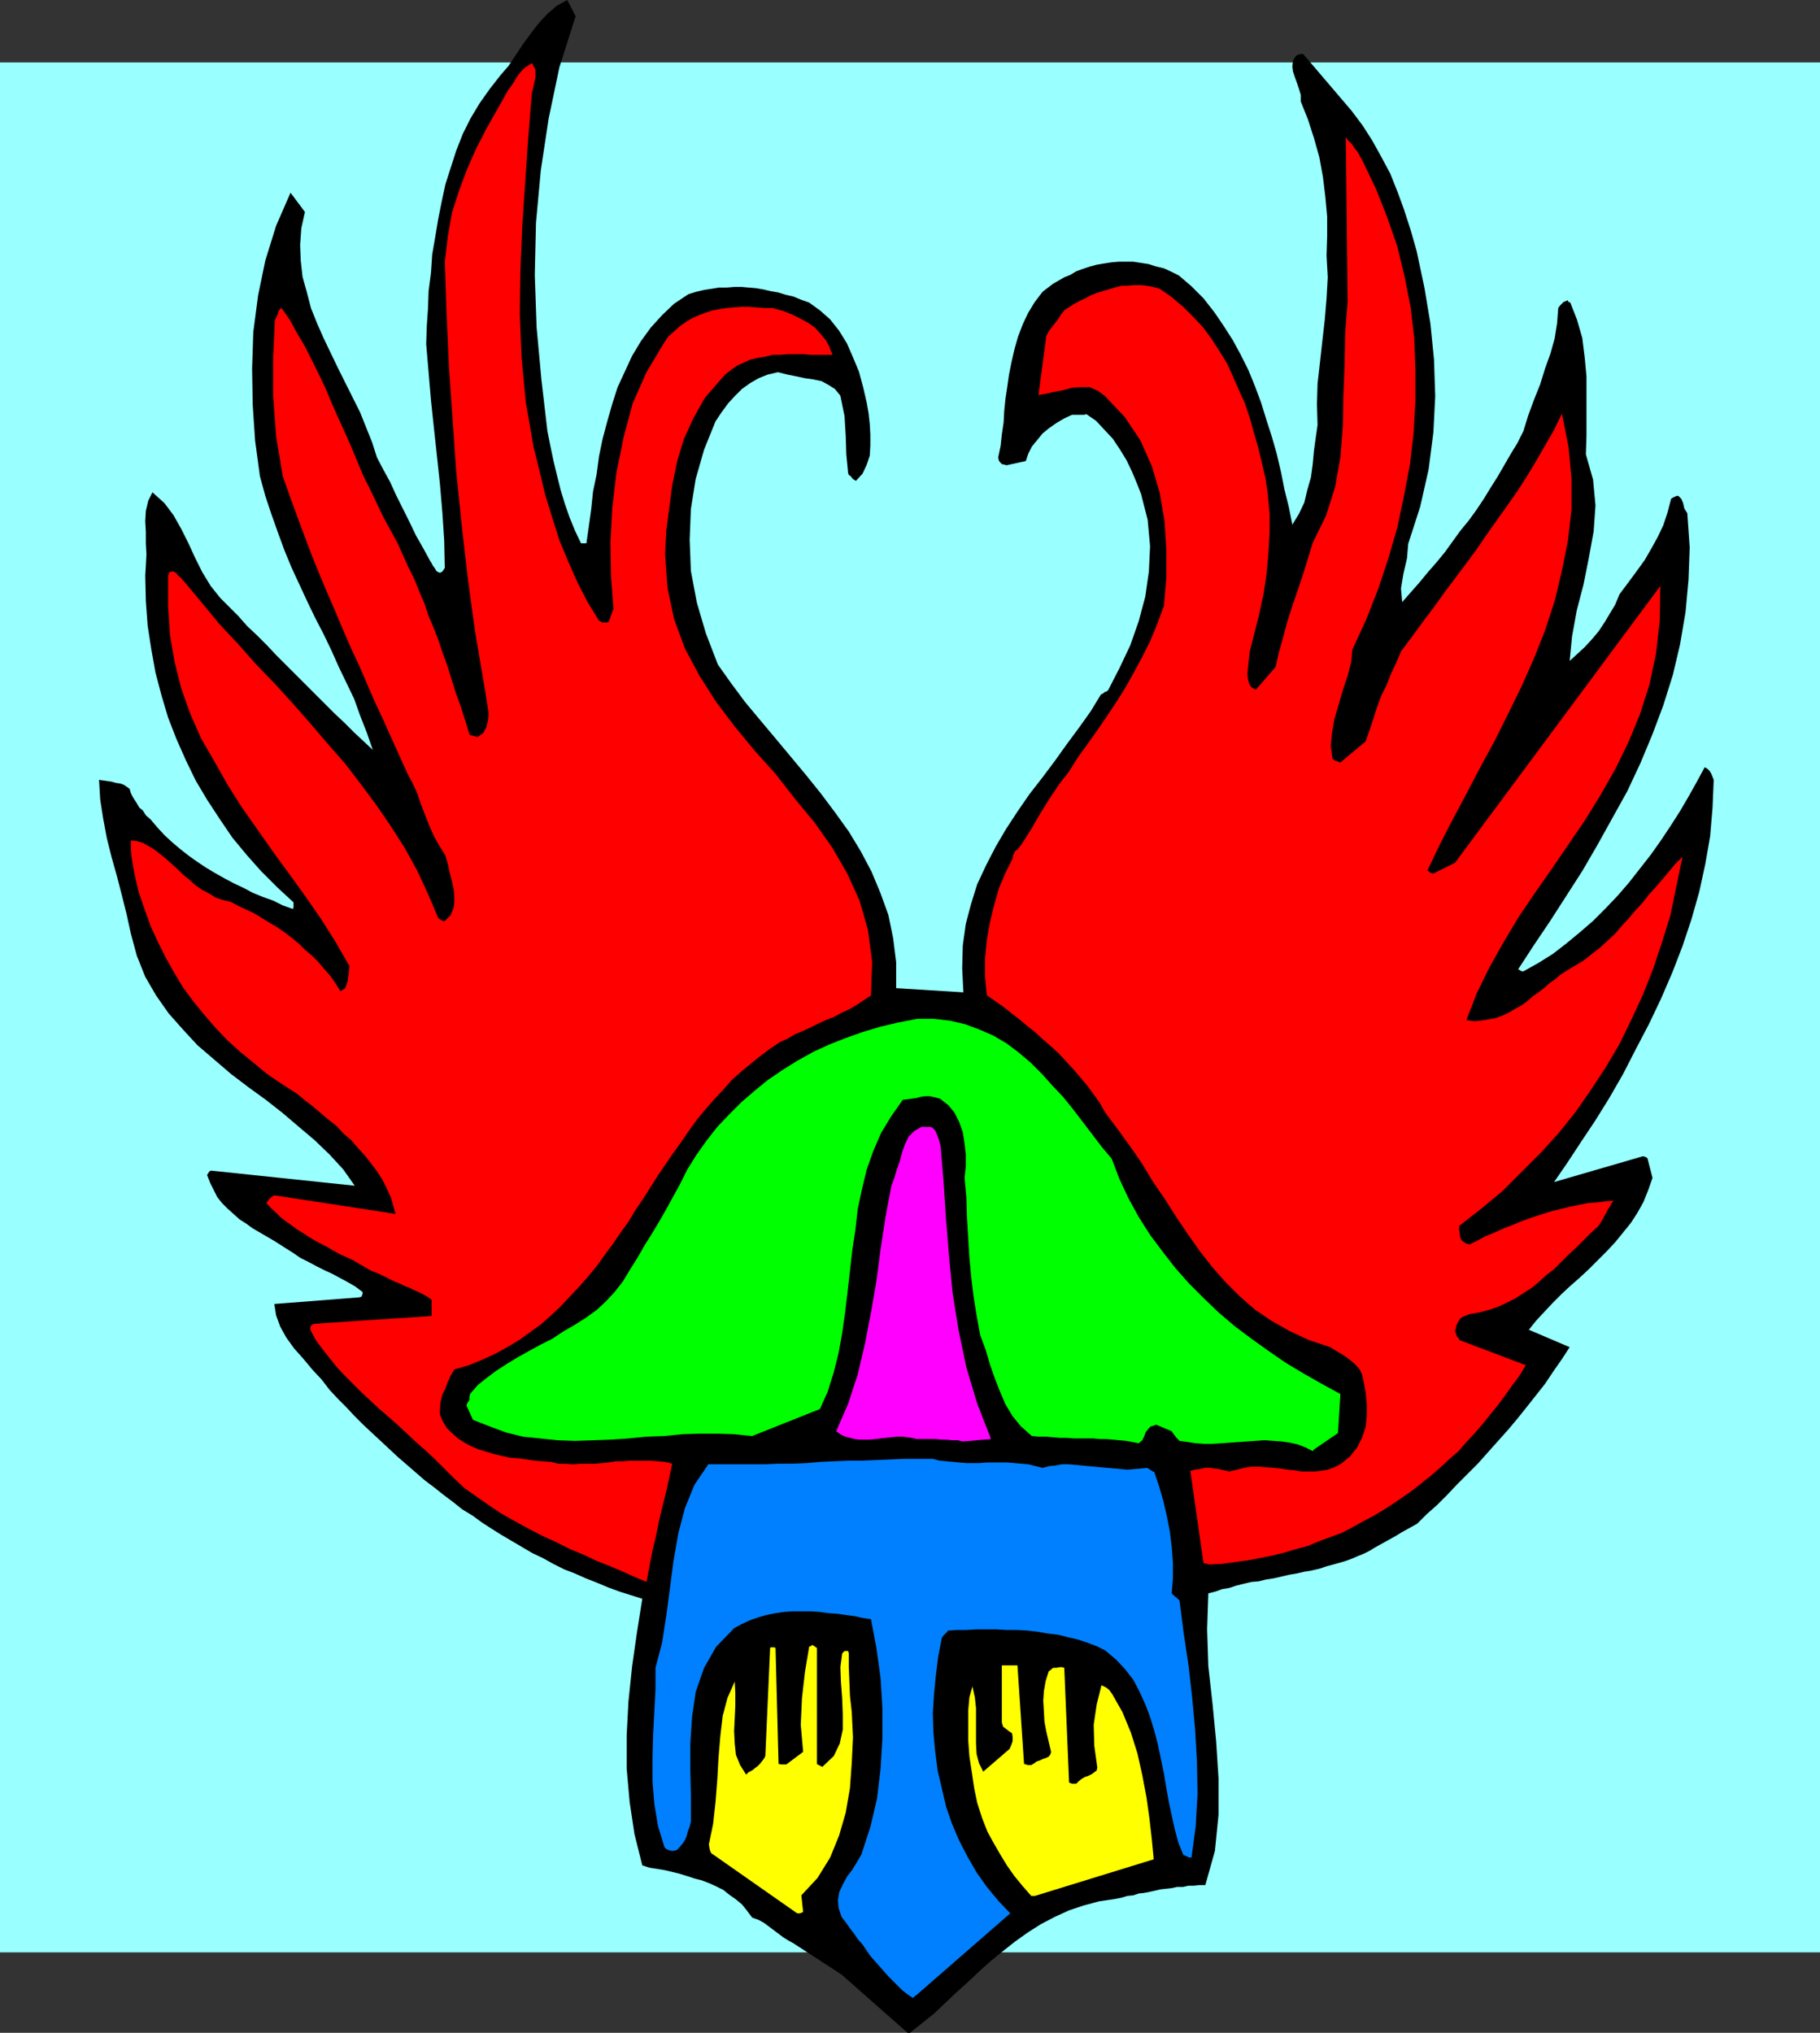
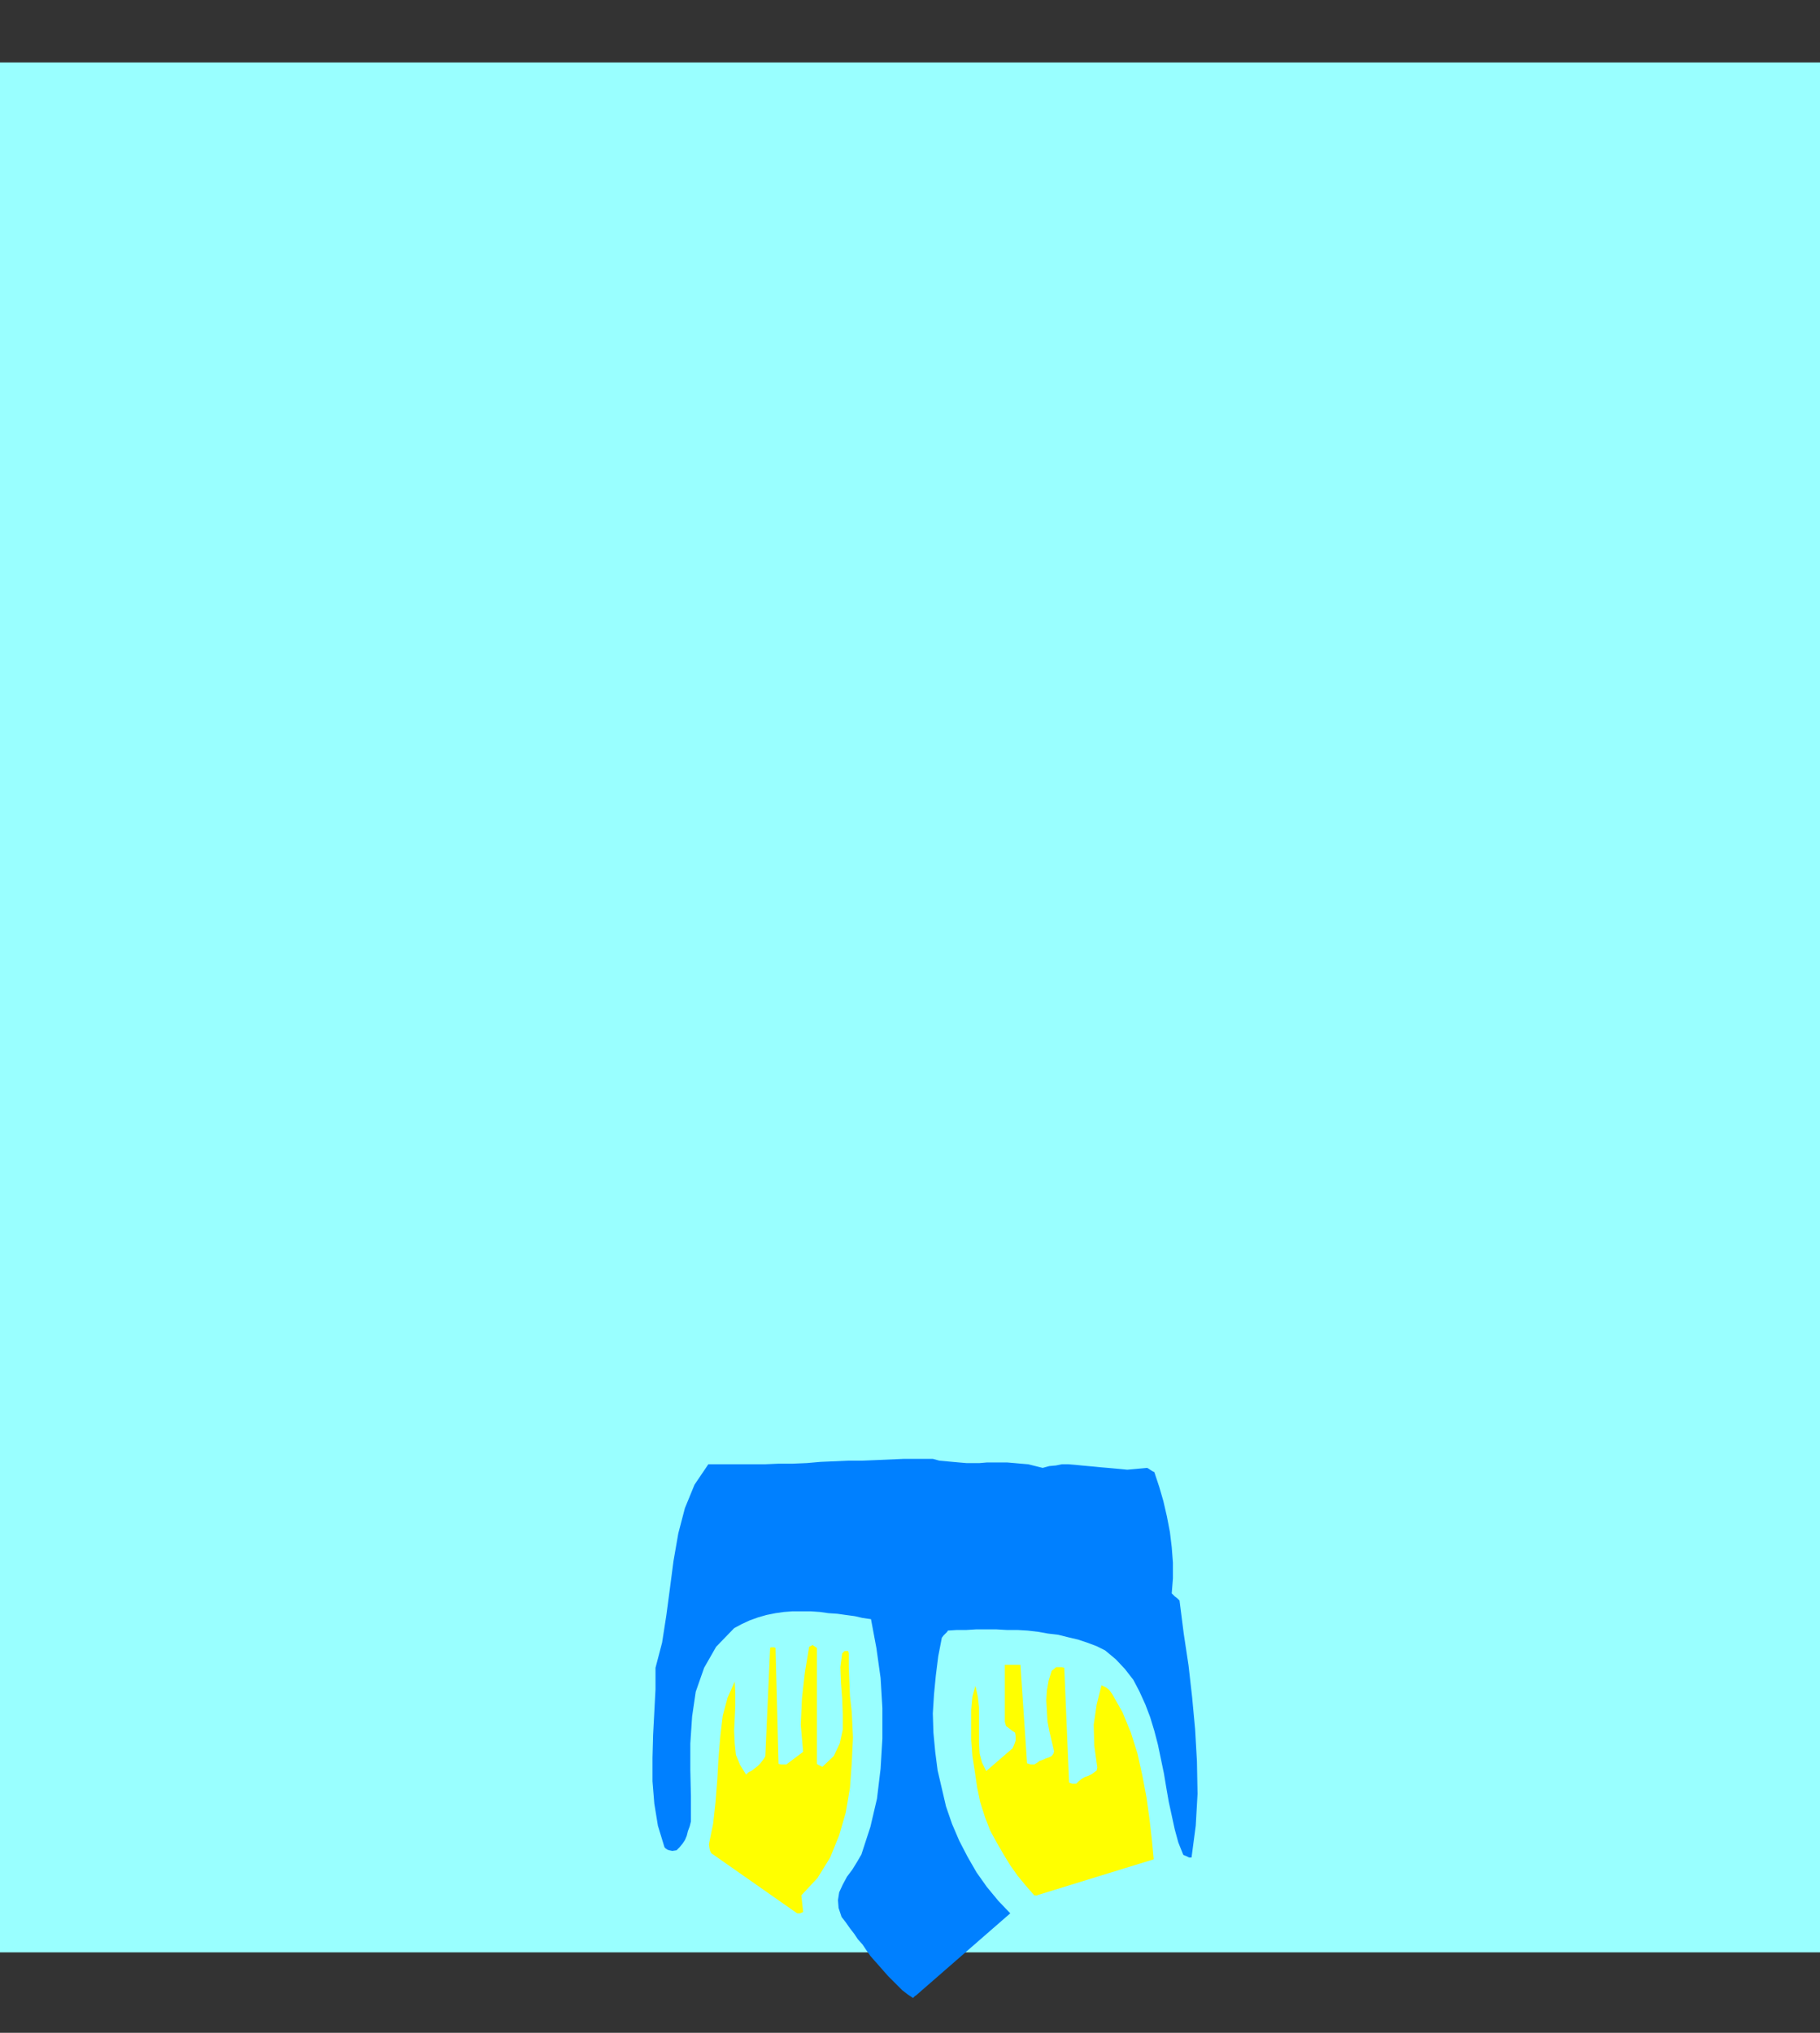
<svg xmlns="http://www.w3.org/2000/svg" xmlns:ns1="http://sodipodi.sourceforge.net/DTD/sodipodi-0.dtd" xmlns:ns2="http://www.inkscape.org/namespaces/inkscape" version="1.0" width="129.638mm" height="144.767mm" id="svg9" ns1:docname="Helmet 01.wmf">
  <rect width="100%" height="100%" fill="#333333" stroke="none" />
  <ns1:namedview id="namedview9" pagecolor="#ffffff" bordercolor="#000000" borderopacity="0.25" ns2:showpageshadow="2" ns2:pageopacity="0.0" ns2:pagecheckerboard="0" ns2:deskcolor="#d1d1d1" ns2:document-units="mm" />
  <defs id="defs1">
    <pattern id="WMFhbasepattern" patternUnits="userSpaceOnUse" width="6" height="6" x="0" y="0" />
  </defs>
  <path style="fill:#99ffff;fill-opacity:1;fill-rule:evenodd;stroke:none" d="M 489.971,525.496 H 0 V 16.806 h 489.971 z" id="path1" />
-   <path style="fill:#000000;fill-opacity:1;fill-rule:evenodd;stroke:none" d="m 172.912,430.319 -1.454,9.211 -1.293,9.049 -0.97,9.372 -0.485,9.049 v 9.049 l 0.808,9.049 1.293,8.564 2.101,8.403 1.939,0.646 2.101,0.323 1.939,0.323 2.101,0.485 1.939,0.485 2.101,0.646 1.939,0.646 1.939,0.485 2.101,0.808 1.778,0.808 1.939,0.97 1.616,1.293 1.616,1.131 1.778,1.454 1.293,1.616 1.454,1.939 1.778,0.646 1.454,0.808 1.293,0.97 1.293,0.97 1.293,0.97 1.293,0.97 1.293,0.808 1.454,0.808 12.928,8.403 17.776,15.674 h 0.162 0.323 0.162 v 0 l 3.232,-2.585 3.232,-2.585 3.07,-2.909 3.07,-2.909 3.07,-2.747 3.07,-2.909 3.07,-2.747 3.394,-2.747 3.07,-2.424 3.394,-2.424 3.555,-2.262 3.717,-1.939 3.878,-1.778 3.878,-1.293 4.202,-1.131 4.363,-0.646 1.616,-0.323 1.616,-0.485 1.616,-0.162 1.454,-0.485 1.454,-0.162 1.616,-0.323 1.454,-0.323 1.454,-0.323 1.454,-0.162 1.454,-0.162 1.454,-0.323 h 1.616 l 1.454,-0.323 h 1.454 l 1.454,-0.162 h 1.616 l 2.586,-9.211 0.97,-9.695 v -9.857 l -0.646,-10.019 -0.97,-10.019 -1.131,-10.18 -0.323,-9.857 0.323,-9.695 1.939,-0.485 1.778,-0.646 1.939,-0.323 1.939,-0.646 1.939,-0.485 2.101,-0.485 1.939,-0.162 1.939,-0.485 2.101,-0.323 2.101,-0.485 2.101,-0.485 1.939,-0.323 2.101,-0.485 1.939,-0.323 2.101,-0.485 1.939,-0.646 1.778,-0.485 1.778,-0.485 1.616,-0.485 1.778,-0.646 1.454,-0.646 1.616,-0.646 1.616,-0.808 1.293,-0.808 1.454,-0.808 1.454,-0.808 1.454,-0.808 1.454,-0.808 1.293,-0.808 1.454,-0.808 1.454,-0.808 1.454,-0.808 2.586,-2.585 2.747,-2.424 2.747,-2.747 2.586,-2.747 2.747,-2.747 2.909,-2.909 2.586,-2.909 2.747,-3.07 2.747,-3.07 2.586,-3.07 2.586,-3.232 2.424,-3.07 2.424,-3.07 2.262,-3.393 2.262,-3.232 2.101,-3.232 -10.989,-4.686 1.939,-2.424 2.101,-2.262 2.424,-2.585 2.262,-2.262 2.424,-2.262 2.586,-2.262 2.424,-2.262 2.424,-2.424 2.424,-2.424 2.262,-2.424 2.101,-2.585 2.101,-2.585 1.778,-2.747 1.616,-2.909 1.293,-3.232 1.131,-3.232 -1.293,-5.009 v -0.162 l -0.323,-0.323 -0.323,-0.162 -0.646,-0.162 -23.917,6.948 3.555,-5.171 3.717,-5.656 3.878,-5.817 3.717,-5.979 3.717,-6.464 3.394,-6.625 3.555,-6.787 3.232,-6.787 3.07,-7.11 2.747,-7.11 2.424,-7.272 2.101,-7.433 1.616,-7.433 1.293,-7.433 0.646,-7.595 0.323,-7.595 -0.646,-1.616 -0.485,-0.808 -0.485,-0.485 -0.808,-0.485 -2.101,3.878 -2.262,4.04 -2.262,3.878 -2.586,4.04 -2.586,3.878 -2.747,3.878 -2.909,3.717 -2.909,3.717 -3.07,3.555 -3.232,3.393 -3.394,3.393 -3.555,3.07 -3.717,3.07 -3.555,2.747 -3.878,2.424 -4.04,2.262 h -0.485 l -0.485,-0.323 -0.323,-0.162 h -0.162 l 4.202,-6.464 4.363,-6.464 4.363,-6.787 4.363,-6.787 4.04,-6.948 4.04,-7.272 4.04,-7.272 3.555,-7.595 3.232,-7.756 2.909,-7.756 2.586,-8.241 1.939,-8.241 1.454,-8.564 0.808,-8.726 0.323,-8.726 -0.646,-9.211 -0.808,-1.293 -0.323,-1.454 -0.485,-1.131 -0.808,-0.808 h -0.323 l -0.485,0.162 -0.646,0.323 -0.485,0.323 -0.97,3.717 -1.131,3.393 -1.454,3.07 -1.778,3.232 -1.778,3.07 -2.101,2.909 -2.262,3.07 -2.424,3.232 -1.131,2.747 -1.454,2.424 -1.454,2.424 -1.616,2.424 -1.778,2.101 -1.939,2.101 -2.101,1.939 -1.939,1.778 0.646,-6.625 1.293,-7.11 1.778,-6.787 1.454,-7.272 1.293,-7.11 0.485,-6.948 -0.646,-6.948 -1.939,-6.787 0.162,-5.009 v -5.333 -5.333 -5.333 l -0.485,-5.171 -0.646,-5.171 -1.454,-5.009 -1.778,-4.525 -0.485,-0.162 -0.162,-0.323 v -0.162 l -0.646,0.323 -0.485,0.162 -0.323,0.323 -0.646,0.646 -0.485,0.646 -0.323,4.201 -0.646,4.04 -1.131,4.04 -1.454,4.04 -1.293,4.201 -1.616,4.04 -1.616,4.363 -1.293,4.201 -1.616,3.232 -1.778,2.909 -1.778,3.07 -1.778,3.07 -1.939,3.07 -1.778,2.909 -1.939,2.909 -2.101,2.909 -2.262,2.747 -2.101,2.909 -2.101,2.909 -2.262,2.747 -2.262,2.585 -2.262,2.747 -2.424,2.747 -2.262,2.585 -0.323,-3.717 0.646,-3.878 0.97,-4.201 0.323,-3.878 3.232,-10.019 2.262,-10.019 1.293,-10.019 0.485,-9.695 -0.323,-9.857 -0.97,-9.695 -1.616,-9.695 -2.101,-9.857 -1.616,-5.656 -1.778,-5.494 -1.778,-4.848 -1.939,-4.848 -2.424,-4.525 -2.424,-4.363 -2.586,-4.04 -2.909,-3.878 -13.09,-15.351 h -0.323 -0.323 l -0.646,0.162 -0.646,0.323 -0.808,1.293 -0.162,1.616 0.162,1.293 0.485,1.454 0.646,1.778 0.485,1.454 0.485,1.616 v 1.778 l 1.939,4.848 1.616,5.009 1.454,5.171 0.97,5.333 0.646,5.333 0.485,5.333 v 5.171 l -0.162,5.333 0.323,5.817 -0.323,5.656 -0.485,5.817 -0.646,5.656 -0.646,5.817 -0.646,5.656 -0.162,5.494 0.162,5.656 -0.485,3.393 -0.485,3.555 -0.323,3.555 -0.485,3.555 -0.97,3.393 -0.808,3.393 -1.454,3.07 -1.778,2.909 -0.97,-4.848 -1.131,-4.525 -0.97,-4.848 -1.131,-4.848 -1.293,-4.525 -1.454,-4.525 -1.454,-4.686 -1.616,-4.363 -1.778,-4.363 -2.101,-4.201 -2.101,-3.878 -2.586,-4.04 -2.424,-3.555 -2.909,-3.717 -3.232,-3.232 -3.394,-2.909 -1.939,-0.97 -2.101,-0.97 -2.101,-0.485 -1.939,-0.646 -2.101,-0.323 -2.101,-0.323 h -1.939 -1.939 l -1.939,0.162 -2.101,0.323 -1.939,0.323 -1.778,0.485 -1.939,0.646 -1.778,0.646 -1.616,0.97 -1.616,0.646 -3.07,1.778 -2.747,2.101 -2.101,2.747 -1.778,2.909 -1.454,3.07 -1.293,3.393 -0.97,3.393 -0.808,3.555 -0.646,3.232 -0.485,3.393 -0.485,3.232 -0.323,3.232 -0.162,3.07 -0.485,3.232 -0.323,3.07 -0.646,3.07 0.162,0.808 0.323,0.485 0.485,0.485 1.293,0.323 5.171,-1.131 0.646,-1.939 0.97,-1.939 1.454,-1.778 1.454,-1.778 1.778,-1.454 2.101,-1.454 1.939,-1.131 2.101,-0.97 h 0.485 0.646 0.485 0.485 0.323 0.485 0.323 l 0.646,-0.162 2.586,1.778 2.262,2.424 2.262,2.424 1.939,2.909 1.778,2.909 1.454,3.07 1.293,3.07 1.131,2.909 1.778,6.948 0.646,7.11 -0.323,6.787 -0.97,6.787 -1.778,6.625 -2.262,6.464 -2.909,6.14 -3.07,5.979 -0.485,0.323 -0.485,0.162 -0.323,0.323 -0.646,0.323 -2.747,4.525 -3.232,4.525 -3.232,4.363 -3.232,4.525 -3.394,4.525 -3.394,4.363 -3.232,4.686 -3.07,4.686 -2.747,4.686 -2.586,5.009 -2.424,5.171 -1.616,5.171 -1.454,5.494 -0.808,5.817 -0.162,6.14 0.323,6.464 -18.099,-1.131 v -6.948 l -0.808,-6.464 -1.293,-6.302 -2.101,-5.817 -2.424,-5.817 -2.909,-5.494 -3.232,-5.333 -3.717,-5.171 -3.878,-5.171 -4.04,-5.009 -4.04,-4.848 -4.04,-4.848 -4.202,-5.009 -4.04,-4.848 -3.717,-5.009 -3.555,-5.009 -3.232,-8.403 -2.424,-8.241 -1.616,-8.564 -0.323,-8.403 0.323,-8.241 1.293,-8.08 2.262,-7.918 3.07,-7.595 1.616,-2.424 1.778,-2.424 1.778,-1.939 1.939,-1.939 2.262,-1.616 2.262,-1.293 2.424,-0.97 2.747,-0.646 2.586,0.646 2.424,0.485 2.262,0.485 2.262,0.323 2.262,0.485 1.778,0.97 1.778,1.131 1.454,1.778 1.131,5.494 0.323,5.333 0.162,5.009 0.485,5.009 0.162,0.485 0.485,0.323 0.646,0.808 0.808,0.485 1.778,-1.939 1.131,-2.424 0.808,-2.424 0.162,-2.747 v -2.909 l -0.162,-2.909 -0.323,-2.909 -0.485,-2.747 -0.97,-4.201 -1.131,-4.201 -1.616,-3.878 -1.616,-3.717 -2.101,-3.393 -2.424,-3.07 -2.747,-2.424 -2.909,-2.101 -2.262,-0.808 -1.939,-0.808 -2.101,-0.485 -2.101,-0.646 -1.939,-0.323 -2.101,-0.485 -1.939,-0.323 -1.939,-0.162 -1.778,-0.162 h -2.101 l -1.939,0.162 h -2.101 l -1.939,0.323 -2.101,0.323 -2.101,0.485 -2.101,0.646 -3.878,2.585 -3.232,3.07 -3.07,3.393 -2.586,3.555 -2.424,4.04 -1.939,4.201 -1.939,4.201 -1.454,4.525 -1.293,4.525 -1.293,4.848 -0.97,4.686 -0.646,4.848 -0.97,4.686 -0.485,4.686 -0.646,4.686 -0.646,4.525 h -0.162 -0.485 -0.323 -0.485 l -1.616,-3.393 -1.454,-3.555 -1.293,-3.717 -1.131,-3.717 -0.97,-3.878 -0.97,-4.04 -0.808,-3.878 -0.808,-4.04 -1.616,-13.897 -1.293,-14.058 -0.485,-14.058 0.323,-14.058 1.293,-14.058 2.101,-13.897 2.909,-13.897 L 154.974,4.363 152.712,0 l -2.909,1.616 -2.424,2.101 -2.262,2.424 -2.262,2.909 -2.101,2.909 -1.939,2.909 -1.939,2.909 -2.101,2.424 -2.909,3.717 -2.747,3.878 -2.424,4.04 -2.101,4.201 -1.778,4.525 -1.454,4.525 -1.454,4.525 -0.97,4.525 -0.97,4.848 -0.808,4.848 -0.808,4.686 -0.323,4.848 -0.646,5.009 -0.162,4.686 -0.323,4.686 -0.162,4.848 0.646,7.595 0.646,7.595 0.808,7.595 0.808,7.433 0.808,7.595 0.646,7.595 0.485,7.433 0.162,7.433 -0.646,0.97 -0.646,0.323 -0.485,-0.162 -0.485,-0.323 -0.485,-0.808 -0.485,-0.646 -0.323,-0.646 -0.323,-0.485 -1.939,-3.555 -1.939,-3.393 -1.778,-3.717 -1.778,-3.555 -1.778,-3.555 -1.616,-3.555 -1.778,-3.232 -1.778,-3.393 -1.293,-4.04 -1.616,-4.04 -1.616,-4.04 -1.939,-3.878 -2.101,-4.201 -1.939,-3.878 -1.939,-4.04 -1.939,-4.04 -1.778,-4.04 -1.616,-4.04 -1.131,-4.363 -1.131,-4.04 -0.485,-4.363 -0.162,-4.201 0.323,-4.525 0.97,-4.363 -3.878,-5.171 -3.878,8.888 -2.909,9.372 -1.939,9.372 -1.293,9.857 -0.323,9.857 0.162,9.695 0.646,9.695 1.293,9.534 1.454,5.333 1.616,4.848 1.778,5.009 1.778,4.848 1.939,4.686 2.101,4.525 2.101,4.525 2.101,4.363 2.262,4.363 2.101,4.363 1.939,4.363 2.101,4.363 2.101,4.363 1.616,4.525 1.778,4.525 1.616,4.686 -2.586,-2.424 -2.424,-2.262 -2.586,-2.585 -2.586,-2.424 -2.586,-2.585 -2.586,-2.585 -2.747,-2.747 -2.586,-2.585 -2.586,-2.585 -2.747,-2.747 -2.424,-2.585 -2.747,-2.747 -2.586,-2.424 -2.424,-2.747 -2.424,-2.424 -2.424,-2.424 -2.586,-3.232 -2.262,-3.717 -1.939,-3.878 -1.778,-3.878 -1.939,-3.878 -2.101,-3.717 -2.424,-3.232 -3.232,-2.909 -1.131,2.262 -0.646,2.747 -0.162,2.747 0.162,2.909 v 3.07 l 0.162,2.909 -0.162,3.07 -0.162,2.747 0.162,6.787 0.485,6.625 0.97,6.302 1.131,6.302 1.616,6.14 1.778,5.979 2.262,5.817 2.586,5.817 2.586,5.333 3.07,5.171 3.394,5.171 3.394,5.009 3.878,4.686 3.878,4.363 4.363,4.363 4.363,4.04 v 0.485 0.485 0.323 l -0.162,0.485 -2.747,-0.97 -2.586,-1.293 -2.747,-0.97 -2.747,-1.131 -2.424,-1.293 -2.747,-1.293 -2.424,-1.293 -2.586,-1.454 -2.424,-1.454 -2.424,-1.616 -2.262,-1.616 -2.262,-1.778 -2.101,-1.778 -2.101,-1.939 -1.939,-2.101 -1.778,-2.101 -1.293,-1.131 -0.808,-1.293 -0.97,-0.808 -0.646,-1.131 -0.646,-0.97 -0.485,-0.808 -0.485,-0.97 -0.323,-1.131 -0.646,-0.485 -0.97,-0.646 -0.97,-0.323 -1.131,-0.162 -1.131,-0.323 -1.131,-0.162 -1.131,-0.162 -1.131,-0.162 0.323,5.333 0.808,5.171 0.97,5.171 1.293,5.171 1.454,5.171 1.293,5.009 1.293,5.171 1.131,5.171 1.616,5.979 2.262,5.656 2.909,5.009 3.394,4.848 3.878,4.363 3.878,4.201 4.525,3.878 4.525,3.878 4.686,3.555 4.686,3.393 4.525,3.555 4.363,3.717 4.202,3.555 4.04,3.878 3.717,4.04 3.07,4.363 -38.461,-4.04 h -0.323 l -0.323,0.162 -0.323,0.485 -0.323,0.485 0.808,2.101 0.97,1.939 0.97,1.939 1.293,1.616 1.454,1.454 1.616,1.454 1.616,1.454 1.778,1.131 1.778,1.293 1.939,1.131 1.939,1.131 1.939,1.131 1.778,1.131 1.778,1.131 1.778,1.131 1.616,1.131 2.262,1.131 2.101,1.131 2.262,1.131 2.101,0.97 2.101,1.131 2.101,1.131 1.939,1.131 1.939,1.454 v 0.485 l -0.162,0.485 -0.162,0.323 -0.646,0.162 -22.786,1.778 0.485,3.07 1.131,3.07 1.616,2.909 2.101,2.909 2.586,2.909 2.424,2.909 2.424,2.585 2.101,2.747 2.262,2.424 2.262,2.262 2.262,2.424 2.262,2.262 2.424,2.262 2.262,2.101 2.424,2.262 2.262,2.101 2.424,2.101 2.424,2.101 2.424,2.101 2.586,1.939 2.424,1.939 2.586,1.939 2.424,1.939 2.909,1.778 2.424,1.778 2.747,1.778 2.586,1.616 2.747,1.616 2.747,1.616 2.747,1.616 2.747,1.293 2.909,1.616 2.909,1.454 2.909,1.131 2.909,1.293 2.909,1.131 3.07,1.293 3.07,1.131 3.07,0.97 z" id="path2" />
  <path style="fill:#0080ff;fill-opacity:1;fill-rule:evenodd;stroke:none" d="m 246.925,536.807 25.048,-21.815 -3.232,-3.393 -3.07,-3.717 -2.747,-3.878 -2.424,-4.201 -2.262,-4.363 -1.939,-4.525 -1.616,-4.686 -1.131,-4.848 -1.131,-4.848 -0.646,-5.009 -0.485,-5.171 -0.162,-5.171 0.323,-5.171 0.485,-5.009 0.646,-5.171 0.97,-5.009 0.485,-0.646 0.485,-0.485 0.485,-0.485 0.162,-0.323 2.424,-0.162 h 2.586 l 2.586,-0.162 h 2.747 2.747 l 2.747,0.162 h 2.909 l 2.747,0.162 2.747,0.323 2.747,0.485 2.747,0.323 2.586,0.646 2.747,0.646 2.424,0.808 2.586,0.97 2.262,1.131 2.909,2.424 2.424,2.585 2.262,2.909 1.616,3.07 1.616,3.555 1.293,3.393 1.131,3.717 0.97,3.717 0.808,3.878 0.808,3.878 0.646,3.878 0.646,3.717 0.808,3.717 0.808,3.717 0.97,3.555 1.293,3.232 0.162,0.162 0.808,0.323 0.646,0.323 h 0.646 l 1.131,-8.564 0.485,-8.564 -0.162,-8.726 -0.485,-8.564 -0.808,-8.726 -0.97,-8.564 -1.293,-8.564 -1.131,-8.888 -0.323,-0.323 -0.323,-0.323 -0.646,-0.485 -0.808,-0.808 0.323,-4.04 v -4.201 l -0.323,-4.201 -0.485,-4.04 -0.808,-4.201 -0.97,-4.201 -1.131,-3.878 -1.293,-3.878 -0.646,-0.323 -0.485,-0.323 -0.485,-0.323 -0.323,-0.162 -1.778,0.162 -1.778,0.162 -1.778,0.162 -1.616,-0.162 -1.778,-0.162 -1.778,-0.162 -1.939,-0.162 -1.616,-0.162 -1.778,-0.162 -1.778,-0.162 -1.616,-0.162 -1.939,-0.162 h -1.778 l -1.616,0.323 -1.778,0.162 -1.778,0.485 -1.939,-0.485 -1.939,-0.485 -1.939,-0.162 -1.778,-0.162 -1.939,-0.162 h -1.939 -1.939 -1.616 l -1.939,0.162 h -1.778 -1.778 l -1.939,-0.162 -1.778,-0.162 -1.778,-0.162 -1.778,-0.162 -1.778,-0.485 h -3.878 -3.878 l -3.717,0.162 -3.717,0.162 -3.878,0.162 h -3.717 l -3.717,0.162 -3.717,0.162 -3.717,0.323 -3.878,0.162 h -3.717 l -3.717,0.162 h -3.878 -3.555 -3.878 -3.878 l -3.717,5.494 -2.586,6.302 -1.778,6.787 -1.293,7.433 -0.97,7.433 -0.97,7.272 -1.131,7.272 -1.778,6.787 v 5.817 l -0.323,6.14 -0.323,6.14 -0.162,6.14 v 6.302 l 0.485,5.979 0.97,5.979 1.778,5.817 0.323,0.323 0.485,0.323 0.485,0.162 0.808,0.162 1.131,-0.162 0.808,-0.808 0.808,-0.97 0.646,-0.97 0.485,-1.131 0.323,-1.293 0.485,-1.293 0.323,-1.293 v -6.787 l -0.162,-7.11 v -7.11 l 0.485,-7.272 0.97,-6.625 2.262,-6.464 3.232,-5.656 4.848,-5.009 2.101,-1.131 2.101,-0.97 2.262,-0.808 2.262,-0.646 2.424,-0.485 2.262,-0.323 2.262,-0.162 h 2.424 2.586 l 2.424,0.162 2.262,0.323 2.424,0.162 2.262,0.323 2.424,0.323 2.101,0.485 2.262,0.323 1.454,7.756 1.131,8.08 0.485,8.08 v 8.241 l -0.485,8.08 -0.97,8.08 -1.778,7.595 -2.424,7.433 -1.131,1.939 -1.293,2.101 -1.454,1.939 -1.131,2.101 -0.97,2.101 -0.323,2.101 0.162,2.101 0.808,2.424 1.131,1.454 1.131,1.616 1.131,1.454 0.97,1.454 1.293,1.454 0.97,1.454 1.131,1.616 1.131,1.293 1.293,1.454 1.131,1.293 1.293,1.454 1.293,1.293 1.131,1.131 1.293,1.293 1.454,1.131 1.454,0.97 0.162,-0.162 0.323,-0.323 0.485,-0.323 0.162,-0.162 z" id="path3" />
  <path style="fill:#ffff00;fill-opacity:1;fill-rule:evenodd;stroke:none" d="m 214.605,514.993 h 0.323 0.485 l 0.323,-0.162 0.485,-0.162 -0.485,-4.525 4.363,-4.686 3.394,-5.494 2.424,-5.979 1.778,-6.14 1.131,-6.625 0.485,-6.787 0.323,-6.787 -0.323,-6.787 -0.485,-4.363 -0.162,-3.878 -0.162,-3.878 v -3.717 l -0.162,-0.646 h -0.323 -0.646 l -0.646,0.646 -0.485,3.717 0.162,4.201 0.323,4.201 0.162,4.201 v 4.201 l -0.808,3.717 -1.616,3.393 -3.07,2.909 -0.323,-0.162 -0.323,-0.162 -0.646,-0.323 -0.162,-0.162 v -31.187 l -0.97,-0.646 -0.162,-0.162 -0.323,0.162 -0.646,0.323 -1.131,6.787 -0.808,7.11 -0.323,7.11 0.646,7.272 -4.525,3.393 h -0.323 -0.485 -0.646 l -0.646,-0.162 -0.808,-31.187 -0.323,-0.162 h -0.485 -0.485 l -0.162,0.162 -1.293,29.086 -0.323,0.646 -0.485,0.646 -0.646,0.808 -0.646,0.646 -0.646,0.485 -0.808,0.646 -0.97,0.485 -0.646,0.646 -1.616,-2.585 -1.131,-2.747 -0.323,-3.07 -0.162,-3.393 0.162,-3.232 0.162,-3.555 v -3.393 l -0.162,-3.07 -1.939,4.363 -1.293,4.848 -0.646,5.494 -0.485,5.817 -0.323,5.817 -0.485,6.14 -0.646,5.817 -1.131,5.494 0.162,1.131 0.162,0.646 0.323,0.646 0.485,0.323 22.624,15.836 z" id="path4" />
-   <path style="fill:#ffff00;fill-opacity:1;fill-rule:evenodd;stroke:none" d="m 278.598,510.306 31.997,-9.857 -0.485,-5.171 -0.646,-5.656 -0.808,-5.817 -1.131,-5.979 -1.293,-5.817 -1.778,-5.656 -2.262,-5.494 -2.747,-4.848 -0.808,-1.131 -0.808,-0.646 -0.646,-0.323 -0.646,-0.323 -1.293,5.171 -0.808,5.494 0.162,5.656 0.808,5.817 -0.162,0.808 -0.646,0.485 -0.646,0.485 -0.97,0.485 -0.97,0.323 -0.808,0.485 -0.808,0.646 -0.646,0.646 h -0.646 -0.485 l -0.485,-0.162 -0.323,-0.162 -1.293,-30.864 -0.646,-0.162 h -0.646 l -0.808,0.162 h -0.808 l -0.323,0.162 -0.162,0.162 -0.162,0.162 -0.646,0.485 -0.808,2.585 -0.485,2.747 -0.162,2.585 0.162,2.747 0.162,2.909 0.485,2.585 0.646,2.747 0.646,2.747 -0.162,0.646 -0.485,0.646 -0.646,0.323 -0.97,0.323 -0.646,0.323 -0.97,0.323 -0.646,0.485 -0.808,0.485 h -0.485 -0.485 l -0.485,-0.162 -0.485,-0.162 -1.778,-26.501 h -4.202 v 15.351 l 0.323,1.131 0.646,0.485 0.808,0.646 0.97,0.646 0.162,0.97 v 1.131 l -0.323,0.97 -0.485,1.131 -7.11,6.14 -1.131,-2.262 -0.646,-2.424 -0.162,-2.909 v -3.232 -3.07 -3.232 l -0.323,-2.909 -0.646,-2.909 -0.808,2.909 -0.323,3.555 v 3.878 4.201 l 0.323,4.363 0.646,4.201 0.646,4.363 0.808,3.878 1.293,4.04 1.454,3.717 1.778,3.232 1.778,3.07 1.778,2.909 1.939,2.747 2.262,2.747 2.262,2.585 h 0.162 0.323 0.323 0.162 z" id="path5" />
-   <path style="fill:#ff0000;fill-opacity:1;fill-rule:evenodd;stroke:none" d="m 325.462,421.108 3.394,-0.162 3.555,-0.485 3.555,-0.485 3.394,-0.646 3.232,-0.646 3.232,-0.808 3.232,-0.97 3.07,-0.808 3.07,-1.293 3.07,-1.131 3.07,-1.131 2.747,-1.454 2.909,-1.616 2.747,-1.454 2.747,-1.616 2.747,-1.778 2.586,-1.778 2.747,-1.939 2.424,-1.939 2.424,-1.939 2.424,-2.101 2.424,-2.262 2.424,-2.101 2.101,-2.424 2.262,-2.424 2.101,-2.424 1.939,-2.424 2.101,-2.585 1.939,-2.585 1.939,-2.747 1.939,-2.585 1.778,-2.909 -17.938,-6.787 -0.162,-0.485 -0.485,-0.485 -0.162,-0.646 -0.323,-0.646 0.162,-0.646 0.162,-0.808 0.323,-0.808 0.485,-0.808 0.323,-0.485 0.808,-0.485 0.808,-0.323 0.808,-0.323 2.747,-0.485 2.424,-0.646 2.424,-0.808 2.424,-1.131 2.262,-1.131 2.262,-1.454 2.262,-1.454 1.939,-1.616 1.939,-1.778 2.101,-1.616 1.939,-1.939 1.939,-1.939 2.101,-1.939 1.939,-1.939 1.939,-1.939 2.101,-1.939 0.646,-0.97 0.485,-0.808 0.485,-0.97 0.485,-0.808 0.485,-0.97 0.485,-0.646 0.485,-0.97 0.485,-0.646 -2.262,0.162 -2.262,0.323 -2.424,0.162 -2.424,0.485 -2.424,0.485 -2.586,0.646 -2.586,0.646 -2.586,0.808 -2.424,0.808 -2.747,0.97 -2.262,0.97 -2.586,0.97 -2.424,1.131 -2.424,0.97 -2.101,1.131 -2.262,1.131 -0.485,-0.162 -0.485,-0.162 -0.485,-0.323 -0.646,-0.485 -0.323,-0.646 -0.162,-0.97 -0.162,-1.131 v -1.131 l 5.979,-4.686 5.656,-4.686 5.171,-5.171 5.171,-5.171 4.848,-5.333 4.525,-5.656 4.04,-5.817 4.04,-6.14 3.717,-6.302 3.232,-6.625 3.07,-6.625 2.747,-6.948 2.424,-7.272 2.262,-7.272 1.616,-7.918 1.616,-7.756 -1.939,1.939 -1.616,1.939 -1.778,2.101 -1.778,2.101 -1.939,2.101 -1.616,2.101 -1.939,2.101 -1.778,2.101 -1.939,2.101 -1.778,2.101 -2.101,1.939 -2.101,1.939 -2.101,1.616 -2.262,1.778 -2.424,1.454 -2.424,1.454 -1.454,0.97 -1.293,1.131 -1.616,1.131 -1.454,1.293 -1.454,1.131 -1.616,1.131 -1.454,1.293 -1.616,1.131 -1.778,0.97 -1.616,0.97 -1.778,0.808 -1.778,0.646 -1.939,0.323 -1.778,0.323 -1.939,0.162 -2.101,-0.323 2.747,-7.11 3.394,-6.948 3.717,-6.625 4.04,-6.787 4.363,-6.464 4.525,-6.464 4.525,-6.625 4.525,-6.625 4.202,-6.787 4.04,-7.11 3.555,-7.272 3.07,-7.433 2.586,-8.08 1.778,-8.403 0.97,-8.726 0.162,-9.372 -55.267,74.494 -5.818,2.909 -0.646,-0.162 -0.323,-0.162 -0.323,-0.323 -0.323,-0.162 3.232,-6.787 3.394,-6.625 3.717,-6.948 3.717,-7.11 3.878,-7.11 3.717,-7.433 3.555,-7.272 3.394,-7.595 3.07,-7.756 2.586,-7.918 1.939,-8.08 1.616,-8.08 0.97,-8.403 v -8.403 l -0.808,-8.564 -1.778,-8.888 -2.101,4.363 -2.424,4.201 -2.424,4.201 -2.424,4.04 -2.586,4.04 -2.747,3.878 -2.747,3.878 -2.747,3.878 -2.747,4.04 -2.747,3.717 -2.909,3.878 -2.909,3.878 -2.909,4.04 -2.909,3.878 -3.07,4.201 -2.909,3.878 -1.293,3.07 -1.454,3.07 -1.131,2.909 -1.454,2.909 -1.131,3.07 -0.97,3.07 -0.97,2.909 -1.131,3.232 -6.787,5.656 -0.485,-0.162 -0.485,-0.162 -0.485,-0.162 -0.646,-0.485 -0.485,-3.393 0.323,-3.555 0.646,-3.717 1.131,-3.878 1.131,-3.878 1.293,-3.878 0.97,-3.717 0.323,-3.393 3.717,-8.08 3.232,-8.241 2.747,-8.241 2.424,-8.403 1.778,-8.403 1.616,-8.564 0.97,-8.403 0.485,-8.564 v -8.403 l -0.323,-8.564 -0.97,-8.241 -1.616,-8.241 -1.939,-8.08 -2.747,-7.918 -3.07,-7.756 -3.717,-7.756 -0.485,-0.808 -0.485,-0.97 -0.485,-0.646 -0.646,-0.808 -0.485,-0.808 -0.646,-0.646 -0.646,-0.646 -0.485,-0.808 0.485,44.438 -0.646,8.241 -0.162,8.564 -0.323,8.403 -0.162,8.403 -0.646,8.241 -1.454,8.08 -2.424,7.595 -3.555,7.272 -1.293,4.201 -1.293,4.201 -1.454,4.363 -1.454,4.201 -1.293,4.04 -1.131,4.201 -1.131,4.04 -0.97,4.201 -5.333,6.14 -1.131,-0.646 -0.646,-0.97 -0.323,-1.293 -0.162,-1.293 0.162,-1.616 0.162,-1.616 0.162,-1.454 0.162,-1.454 1.293,-5.009 1.293,-5.171 1.131,-5.333 0.808,-5.333 0.485,-5.333 0.323,-5.494 v -5.333 l -0.485,-5.494 -0.646,-4.201 -0.97,-4.201 -0.97,-4.04 -1.131,-3.878 -1.131,-4.04 -1.293,-3.878 -1.616,-3.555 -1.616,-3.717 -1.616,-3.555 -2.101,-3.393 -2.101,-3.232 -2.262,-3.07 -2.586,-2.747 -2.747,-2.747 -3.07,-2.585 -3.232,-2.262 -1.778,-0.485 -1.616,-0.323 -1.778,-0.162 h -1.778 l -1.778,0.162 h -1.616 l -1.778,0.485 -1.616,0.485 -1.616,0.485 -1.616,0.485 -1.616,0.646 -1.454,0.808 -1.454,0.646 -1.454,0.808 -1.293,0.808 -1.293,0.808 -0.808,0.97 -0.646,0.97 -0.646,0.97 -0.646,0.808 -0.646,0.808 -0.646,0.808 -0.485,0.808 -0.485,0.97 -2.101,15.836 1.939,-0.323 2.101,-0.485 2.586,-0.485 2.424,-0.646 2.262,-0.162 h 2.424 l 2.262,0.97 1.939,1.454 5.333,5.656 4.202,6.302 3.07,6.948 2.101,7.11 1.293,7.595 0.485,7.595 v 7.756 l -0.646,7.433 -1.778,4.848 -1.939,4.686 -2.101,4.201 -2.262,4.201 -2.262,4.04 -2.424,3.878 -2.586,3.878 -2.424,3.555 -2.747,3.878 -2.586,3.555 -2.424,3.878 -2.747,3.555 -2.586,3.878 -2.424,3.878 -2.424,4.201 -2.586,4.04 -0.808,1.131 -0.97,0.808 -0.485,0.97 -0.162,0.97 -1.939,3.878 -1.778,4.201 -1.293,4.525 -1.131,4.686 -0.808,4.686 -0.485,4.848 v 5.009 l 0.485,5.009 2.101,1.454 2.101,1.454 2.262,1.778 2.101,1.616 2.101,1.778 2.262,1.778 2.101,1.939 2.262,1.939 2.101,1.939 1.939,2.101 1.939,2.101 1.939,2.262 1.778,2.101 1.778,2.424 1.616,2.262 1.454,2.585 3.394,4.525 3.394,4.686 3.232,4.686 2.909,4.848 3.232,4.686 3.07,4.848 3.07,4.525 3.07,4.363 3.394,4.363 3.555,4.04 3.878,3.878 4.04,3.555 4.525,3.07 4.848,2.747 5.171,2.424 5.818,1.939 1.293,0.808 1.616,0.97 1.293,0.808 1.454,1.131 1.131,0.97 1.131,1.293 0.646,1.293 0.323,1.454 0.646,3.393 0.323,3.232 v 3.232 l -0.323,2.909 -0.97,2.909 -1.293,2.585 -1.939,2.424 -2.586,2.101 -1.616,0.808 -1.778,0.646 -1.778,0.323 -1.778,0.162 h -1.939 -1.616 l -1.939,-0.323 -1.778,-0.162 -2.101,-0.323 -1.778,-0.162 -1.939,-0.162 -1.939,-0.162 h -1.939 l -1.939,0.323 -1.939,0.485 -2.101,0.485 -1.454,-0.323 -1.454,-0.323 -1.131,-0.162 -1.293,-0.162 h -1.293 l -1.293,0.323 -1.293,0.162 -1.293,0.323 3.555,24.885 h 0.323 0.162 l 0.485,0.162 0.485,0.162 z" id="path6" />
-   <path style="fill:#00ff00;fill-opacity:1;fill-rule:evenodd;stroke:none" d="m 354.065,389.921 6.141,-4.201 0.646,-10.503 -5.01,-2.747 -4.848,-2.747 -4.848,-2.909 -4.686,-3.232 -4.525,-3.232 -4.525,-3.393 -4.363,-3.717 -3.878,-3.717 -4.04,-4.04 -3.717,-4.201 -3.394,-4.363 -3.394,-4.525 -3.07,-4.848 -2.747,-5.009 -2.424,-5.171 -2.101,-5.494 -2.586,-3.07 -2.586,-3.393 -2.586,-3.393 -2.586,-3.393 -2.747,-3.393 -2.909,-3.07 -2.747,-3.07 -3.07,-3.07 -3.232,-2.747 -3.232,-2.424 -3.555,-2.101 -3.717,-1.616 -3.878,-1.454 -4.202,-0.97 -4.202,-0.485 h -4.525 l -5.01,0.97 -4.848,1.131 -4.848,1.454 -4.525,1.616 -4.525,1.778 -4.202,1.939 -4.363,2.424 -3.878,2.424 -4.04,2.747 -3.555,2.909 -3.555,3.07 -3.232,3.232 -3.232,3.393 -2.909,3.717 -2.747,3.878 -2.424,3.878 -1.939,3.878 -1.939,3.555 -1.778,3.232 -1.939,3.393 -1.939,3.232 -1.939,3.07 -1.939,3.393 -1.939,3.07 -1.939,3.232 -2.262,2.909 -2.424,2.585 -2.424,2.262 -2.909,2.101 -3.07,1.939 -3.07,1.778 -2.909,1.939 -3.232,1.616 -3.232,1.778 -2.909,1.616 -2.909,1.778 -2.747,1.778 -2.586,1.939 -2.424,1.939 -2.101,2.424 -0.162,0.97 v 0.646 l -0.485,0.646 -0.323,0.808 1.778,3.878 4.525,1.778 4.363,1.616 4.525,1.131 4.686,0.485 4.686,0.485 4.686,0.162 4.848,-0.162 4.686,-0.162 4.848,-0.323 4.848,-0.485 4.686,-0.162 4.848,-0.485 4.686,-0.162 h 4.848 l 4.686,0.162 4.686,0.485 18.261,-7.272 2.101,-4.686 1.616,-5.171 1.293,-5.171 0.97,-5.333 0.808,-5.656 0.646,-5.494 0.646,-5.656 0.646,-5.656 0.808,-5.333 0.646,-5.656 1.131,-5.333 1.293,-5.333 1.778,-5.009 2.101,-4.848 2.747,-4.525 3.07,-4.363 1.293,-0.162 1.131,-0.162 1.293,-0.162 1.131,-0.323 1.131,-0.162 h 1.293 l 1.454,0.323 1.293,0.323 2.262,1.778 1.616,1.939 1.293,2.585 0.97,2.747 0.485,3.07 0.323,2.909 v 3.232 l -0.323,3.07 0.485,5.333 0.162,5.494 0.323,5.333 0.323,5.333 0.485,5.171 0.646,5.333 0.808,5.009 0.97,5.333 1.454,3.878 1.131,3.878 1.293,3.717 1.454,3.717 1.454,3.393 1.939,3.232 2.262,2.747 2.909,2.585 1.939,0.162 h 1.939 l 1.778,0.162 1.778,0.162 h 1.939 l 1.939,0.162 h 1.616 1.939 1.778 l 1.616,0.162 h 1.778 l 1.778,0.162 1.778,0.162 1.778,0.162 1.778,0.323 1.616,0.323 0.97,-0.808 0.485,-0.97 0.485,-1.293 0.808,-0.97 0.485,-0.485 0.646,-0.162 0.485,-0.162 0.323,-0.162 4.202,1.778 0.323,0.485 0.485,0.646 0.485,0.646 0.808,0.808 2.262,0.323 2.101,0.323 2.262,0.162 h 2.262 l 2.424,-0.162 2.262,-0.162 2.262,-0.162 2.424,-0.162 2.262,-0.162 2.424,-0.162 2.262,0.162 2.262,0.162 2.262,0.323 2.101,0.485 2.101,0.808 1.939,0.97 0.162,-0.162 0.162,-0.323 h 0.162 z" id="path7" />
-   <path style="fill:#ff00ff;fill-opacity:1;fill-rule:evenodd;stroke:none" d="m 259.206,387.982 7.595,-0.646 -3.717,-9.534 -2.909,-9.695 -2.101,-10.019 -1.616,-10.019 -0.97,-10.019 -0.808,-9.857 -0.646,-10.019 -0.808,-9.695 -0.485,-1.778 -0.485,-1.293 -0.485,-1.131 -0.808,-0.808 -0.646,-0.162 h -0.808 -0.646 -0.808 l -1.939,1.131 -1.454,1.454 -0.97,1.939 -0.808,2.262 -0.646,2.424 -0.808,2.262 -0.646,2.262 -0.808,2.101 -1.616,8.564 -1.293,8.564 -1.131,8.564 -1.454,8.403 -1.616,8.403 -1.939,8.241 -2.586,7.918 -3.232,7.433 1.131,0.808 1.293,0.646 1.293,0.323 1.293,0.323 1.293,0.162 h 1.454 1.293 l 1.616,-0.162 1.293,-0.162 1.454,-0.162 1.454,-0.162 1.454,-0.162 h 1.454 l 1.293,0.162 1.293,0.162 1.293,0.323 h 1.939 1.616 1.616 l 1.454,0.162 h 1.293 l 1.616,0.162 h 1.454 l 1.454,0.323 z" id="path8" />
-   <path style="fill:#ff0000;fill-opacity:1;fill-rule:evenodd;stroke:none" d="m 174.043,425.794 -3.07,-1.293 -3.232,-1.454 -3.394,-1.454 -3.717,-1.454 -3.394,-1.616 -3.878,-1.616 -3.555,-1.778 -3.878,-1.778 -3.717,-1.939 -3.555,-1.939 -3.717,-2.101 -3.394,-2.262 -3.232,-2.262 -3.232,-2.262 -2.747,-2.585 -2.586,-2.585 -2.586,-2.585 -2.586,-2.424 -2.586,-2.262 -2.586,-2.424 -2.424,-2.262 -2.586,-2.262 -2.424,-2.101 -2.424,-2.262 -2.262,-2.101 -2.262,-2.262 -2.262,-2.262 -2.101,-2.262 -1.939,-2.424 -1.939,-2.424 -1.778,-2.424 -1.454,-2.747 v -0.646 l 0.162,-0.485 0.485,-0.323 0.323,-0.162 31.674,-2.101 v -4.363 l -1.131,-0.808 -1.131,-0.646 -1.293,-0.646 -1.131,-0.485 -1.293,-0.646 -1.293,-0.485 -1.293,-0.646 -1.293,-0.485 -1.293,-0.646 -1.293,-0.646 -1.293,-0.646 -1.131,-0.485 -1.293,-0.485 -1.131,-0.646 -1.131,-0.646 -1.131,-0.646 -1.616,-0.97 -1.778,-0.808 -1.778,-0.808 -1.778,-0.97 -1.616,-0.97 -1.616,-0.808 -1.778,-0.97 -1.616,-0.97 -1.454,-0.97 -1.616,-0.97 -1.454,-1.131 -1.454,-0.97 -1.454,-1.131 -1.293,-1.293 -1.293,-1.131 -1.293,-1.454 0.162,-0.323 0.485,-0.646 0.646,-0.646 0.808,-0.485 32.643,5.009 -0.646,-2.262 -0.646,-2.262 -1.131,-2.424 -1.131,-2.262 -1.454,-2.262 -1.454,-1.939 -1.778,-2.262 -1.939,-2.101 -1.778,-2.101 -2.101,-1.778 -1.939,-2.101 -2.262,-1.778 -2.101,-1.778 -2.101,-1.778 -2.101,-1.616 -1.939,-1.616 -4.04,-2.585 -4.04,-2.747 -3.717,-3.07 -3.555,-2.909 -3.394,-3.07 -3.232,-3.393 -3.07,-3.555 -2.909,-3.555 -2.747,-3.717 -2.424,-4.04 -2.262,-4.04 -2.101,-4.201 -1.939,-4.201 -1.616,-4.525 -1.616,-4.686 -1.131,-4.848 -0.485,-2.747 -0.323,-2.101 -0.162,-2.101 v -2.101 l 1.616,0.162 1.616,0.485 1.454,0.808 1.616,0.97 1.454,1.131 1.616,1.293 1.616,1.454 1.454,1.293 1.616,1.616 1.616,1.293 1.616,1.454 1.778,1.293 1.939,0.97 1.778,1.131 1.939,0.646 2.101,0.485 2.101,1.131 2.101,0.97 2.101,0.97 2.101,1.293 2.101,1.293 1.939,1.131 2.101,1.454 1.939,1.454 1.939,1.616 1.616,1.616 1.939,1.616 1.616,1.616 1.616,1.939 1.616,1.778 1.454,2.101 1.293,2.101 1.293,-0.808 0.646,-1.778 0.323,-2.262 0.162,-1.939 -3.717,-6.464 -3.878,-6.14 -4.363,-6.302 -4.202,-5.817 -4.363,-5.979 -4.202,-5.979 -4.202,-5.979 -3.878,-6.14 -3.555,-6.302 -3.555,-6.14 -2.909,-6.625 -2.424,-6.787 -1.778,-7.11 -1.293,-7.433 -0.485,-7.756 v -8.08 l 0.323,-0.97 0.646,-0.162 h 0.485 l 0.808,0.485 0.485,0.646 0.808,0.646 0.485,0.646 0.485,0.485 4.686,5.656 4.686,5.656 5.01,5.333 4.848,5.494 5.01,5.171 4.848,5.333 4.686,5.333 4.686,5.494 4.686,5.333 4.202,5.494 4.202,5.656 3.878,5.656 3.717,5.817 3.394,6.14 2.909,6.302 2.747,6.464 0.646,0.485 0.646,0.323 h 0.323 0.162 l 1.616,-1.616 0.808,-2.101 0.162,-2.262 -0.162,-2.262 -0.485,-2.424 -0.646,-2.424 -0.485,-2.262 -0.646,-2.262 -1.616,-2.585 -1.454,-2.585 -1.293,-2.909 -1.131,-2.909 -1.131,-2.909 -0.97,-2.909 -1.293,-2.747 -1.293,-2.424 -2.262,-5.009 -2.262,-5.009 -2.101,-4.686 -2.262,-4.848 -2.101,-4.848 -2.101,-4.848 -2.262,-4.848 -2.101,-4.848 -2.101,-5.009 -2.101,-4.848 -2.101,-5.009 -2.101,-5.171 -1.939,-5.171 -1.939,-5.171 -1.939,-5.333 -1.939,-5.494 -1.778,-10.665 -0.808,-10.827 V 96.147 l 0.485,-10.019 0.646,-1.293 0.323,-0.97 0.323,-0.646 0.485,-0.323 2.262,3.232 1.939,3.555 2.101,3.555 1.778,3.555 1.939,3.878 1.778,3.717 1.616,3.878 1.778,4.04 1.778,3.878 1.778,4.04 1.616,3.878 1.616,3.878 1.939,3.878 1.778,3.717 1.778,3.717 1.939,3.555 1.778,3.232 1.454,3.232 1.454,3.232 1.616,3.232 1.293,3.232 1.454,3.393 1.131,3.393 1.454,3.393 1.293,3.393 1.131,3.393 1.293,3.555 1.131,3.717 1.131,3.555 1.293,3.555 1.131,3.555 1.131,3.717 0.162,0.162 0.485,0.162 0.646,0.162 0.808,0.323 1.616,-1.131 0.808,-1.454 0.485,-1.939 0.162,-1.939 -0.323,-2.101 -0.323,-2.101 -0.323,-2.101 -0.323,-1.778 -2.424,-14.382 -1.939,-14.22 -1.616,-14.22 -1.454,-14.22 -0.97,-13.897 -0.97,-14.058 -0.646,-14.22 -0.485,-14.22 0.808,-6.787 1.131,-6.464 1.939,-5.979 2.101,-5.656 2.424,-5.494 2.747,-5.333 2.909,-5.171 2.909,-5.171 0.808,-1.131 0.808,-1.131 0.646,-1.131 0.646,-0.97 0.808,-0.97 0.808,-0.808 0.97,-0.646 0.97,-0.646 0.97,1.778 v 2.101 l -0.485,2.262 -0.485,2.101 -0.97,11.958 -0.808,11.958 -0.808,11.796 -0.485,11.958 -0.162,11.796 0.485,11.796 1.131,11.796 2.101,12.119 1.616,6.464 1.454,6.14 1.939,6.302 1.939,6.14 2.424,5.817 2.424,5.494 2.747,5.333 3.07,5.009 h 0.162 l 0.808,0.485 h 0.808 l 0.808,-0.162 1.293,-3.555 -0.646,-8.564 -0.162,-9.211 0.485,-9.372 1.131,-9.534 1.939,-9.534 2.424,-9.049 3.717,-8.403 4.525,-7.595 1.293,-1.939 1.616,-1.454 1.616,-1.454 1.616,-1.131 1.616,-0.97 1.778,-0.808 1.778,-0.646 1.939,-0.646 1.778,-0.323 1.939,-0.323 1.939,-0.162 2.262,-0.162 h 1.778 l 2.101,0.162 2.262,0.162 h 2.101 l 2.909,0.808 2.424,0.97 2.262,1.131 2.101,1.131 1.778,1.293 1.454,1.616 1.454,1.778 0.97,1.778 0.323,0.97 0.323,0.646 0.162,0.485 v 0 h -1.778 -2.101 -1.939 l -1.939,-0.162 h -2.101 -2.101 l -2.101,0.162 h -2.101 l -1.939,0.485 -1.939,0.323 -2.101,0.485 -1.778,0.808 -1.778,0.808 -1.616,1.131 -1.616,1.293 -1.293,1.454 -4.202,4.848 -3.07,5.494 -2.586,5.656 -1.778,5.979 -1.293,6.302 -0.808,6.14 -0.808,6.14 -0.323,6.302 0.646,9.049 1.778,8.403 2.909,7.918 3.878,7.272 4.525,7.11 5.01,6.625 5.333,6.464 5.656,6.302 5.171,6.625 5.333,6.464 4.686,6.625 4.04,6.948 3.394,7.433 2.262,7.918 1.131,8.564 -0.323,9.049 -1.939,1.293 -1.939,1.293 -1.939,1.131 -2.101,0.97 -2.101,1.131 -2.101,0.808 -2.101,0.97 -1.939,0.97 -2.101,0.97 -2.262,0.97 -1.939,1.131 -2.101,0.97 -1.939,1.293 -1.778,1.293 -1.939,1.454 -1.778,1.454 -2.747,2.262 -2.747,2.424 -2.262,2.585 -2.424,2.585 -2.424,2.747 -2.262,2.747 -2.101,2.909 -2.101,3.07 -2.101,2.909 -2.101,3.07 -2.101,3.07 -1.939,3.07 -1.939,3.07 -2.101,3.07 -1.939,3.232 -2.101,2.909 -2.101,3.07 -2.262,3.07 -2.101,2.909 -2.262,2.747 -2.424,2.747 -2.586,2.747 -2.424,2.585 -2.586,2.424 -2.747,2.424 -2.909,2.101 -2.909,2.101 -3.232,1.939 -3.232,1.778 -3.555,1.616 -3.555,1.454 -3.878,1.131 -0.97,1.616 -0.808,1.778 -0.646,1.778 -0.808,1.616 -0.485,1.939 -0.162,1.778 v 1.616 l 0.646,1.616 1.131,1.939 1.454,1.454 1.616,1.454 1.778,1.131 1.778,0.97 1.939,0.808 2.101,0.646 2.101,0.646 2.101,0.485 2.262,0.485 2.262,0.162 2.262,0.323 2.101,0.323 2.101,0.162 2.262,0.162 1.939,0.485 h 1.939 l 1.939,0.162 2.101,-0.162 h 1.778 2.101 l 1.778,-0.162 1.778,-0.162 2.101,-0.323 h 1.778 l 1.939,-0.162 h 1.939 1.778 1.939 l 1.939,0.162 1.939,0.162 1.939,0.485 -0.808,3.717 -0.808,3.717 -0.97,3.878 -0.97,4.04 -0.808,4.04 -0.97,4.04 -0.808,4.201 -0.808,4.201 z" id="path9" />
+   <path style="fill:#ffff00;fill-opacity:1;fill-rule:evenodd;stroke:none" d="m 278.598,510.306 31.997,-9.857 -0.485,-5.171 -0.646,-5.656 -0.808,-5.817 -1.131,-5.979 -1.293,-5.817 -1.778,-5.656 -2.262,-5.494 -2.747,-4.848 -0.808,-1.131 -0.808,-0.646 -0.646,-0.323 -0.646,-0.323 -1.293,5.171 -0.808,5.494 0.162,5.656 0.808,5.817 -0.162,0.808 -0.646,0.485 -0.646,0.485 -0.97,0.485 -0.97,0.323 -0.808,0.485 -0.808,0.646 -0.646,0.646 h -0.646 -0.485 l -0.485,-0.162 -0.323,-0.162 -1.293,-30.864 -0.646,-0.162 h -0.646 h -0.808 l -0.323,0.162 -0.162,0.162 -0.162,0.162 -0.646,0.485 -0.808,2.585 -0.485,2.747 -0.162,2.585 0.162,2.747 0.162,2.909 0.485,2.585 0.646,2.747 0.646,2.747 -0.162,0.646 -0.485,0.646 -0.646,0.323 -0.97,0.323 -0.646,0.323 -0.97,0.323 -0.646,0.485 -0.808,0.485 h -0.485 -0.485 l -0.485,-0.162 -0.485,-0.162 -1.778,-26.501 h -4.202 v 15.351 l 0.323,1.131 0.646,0.485 0.808,0.646 0.97,0.646 0.162,0.97 v 1.131 l -0.323,0.97 -0.485,1.131 -7.11,6.14 -1.131,-2.262 -0.646,-2.424 -0.162,-2.909 v -3.232 -3.07 -3.232 l -0.323,-2.909 -0.646,-2.909 -0.808,2.909 -0.323,3.555 v 3.878 4.201 l 0.323,4.363 0.646,4.201 0.646,4.363 0.808,3.878 1.293,4.04 1.454,3.717 1.778,3.232 1.778,3.07 1.778,2.909 1.939,2.747 2.262,2.747 2.262,2.585 h 0.162 0.323 0.323 0.162 z" id="path5" />
</svg>